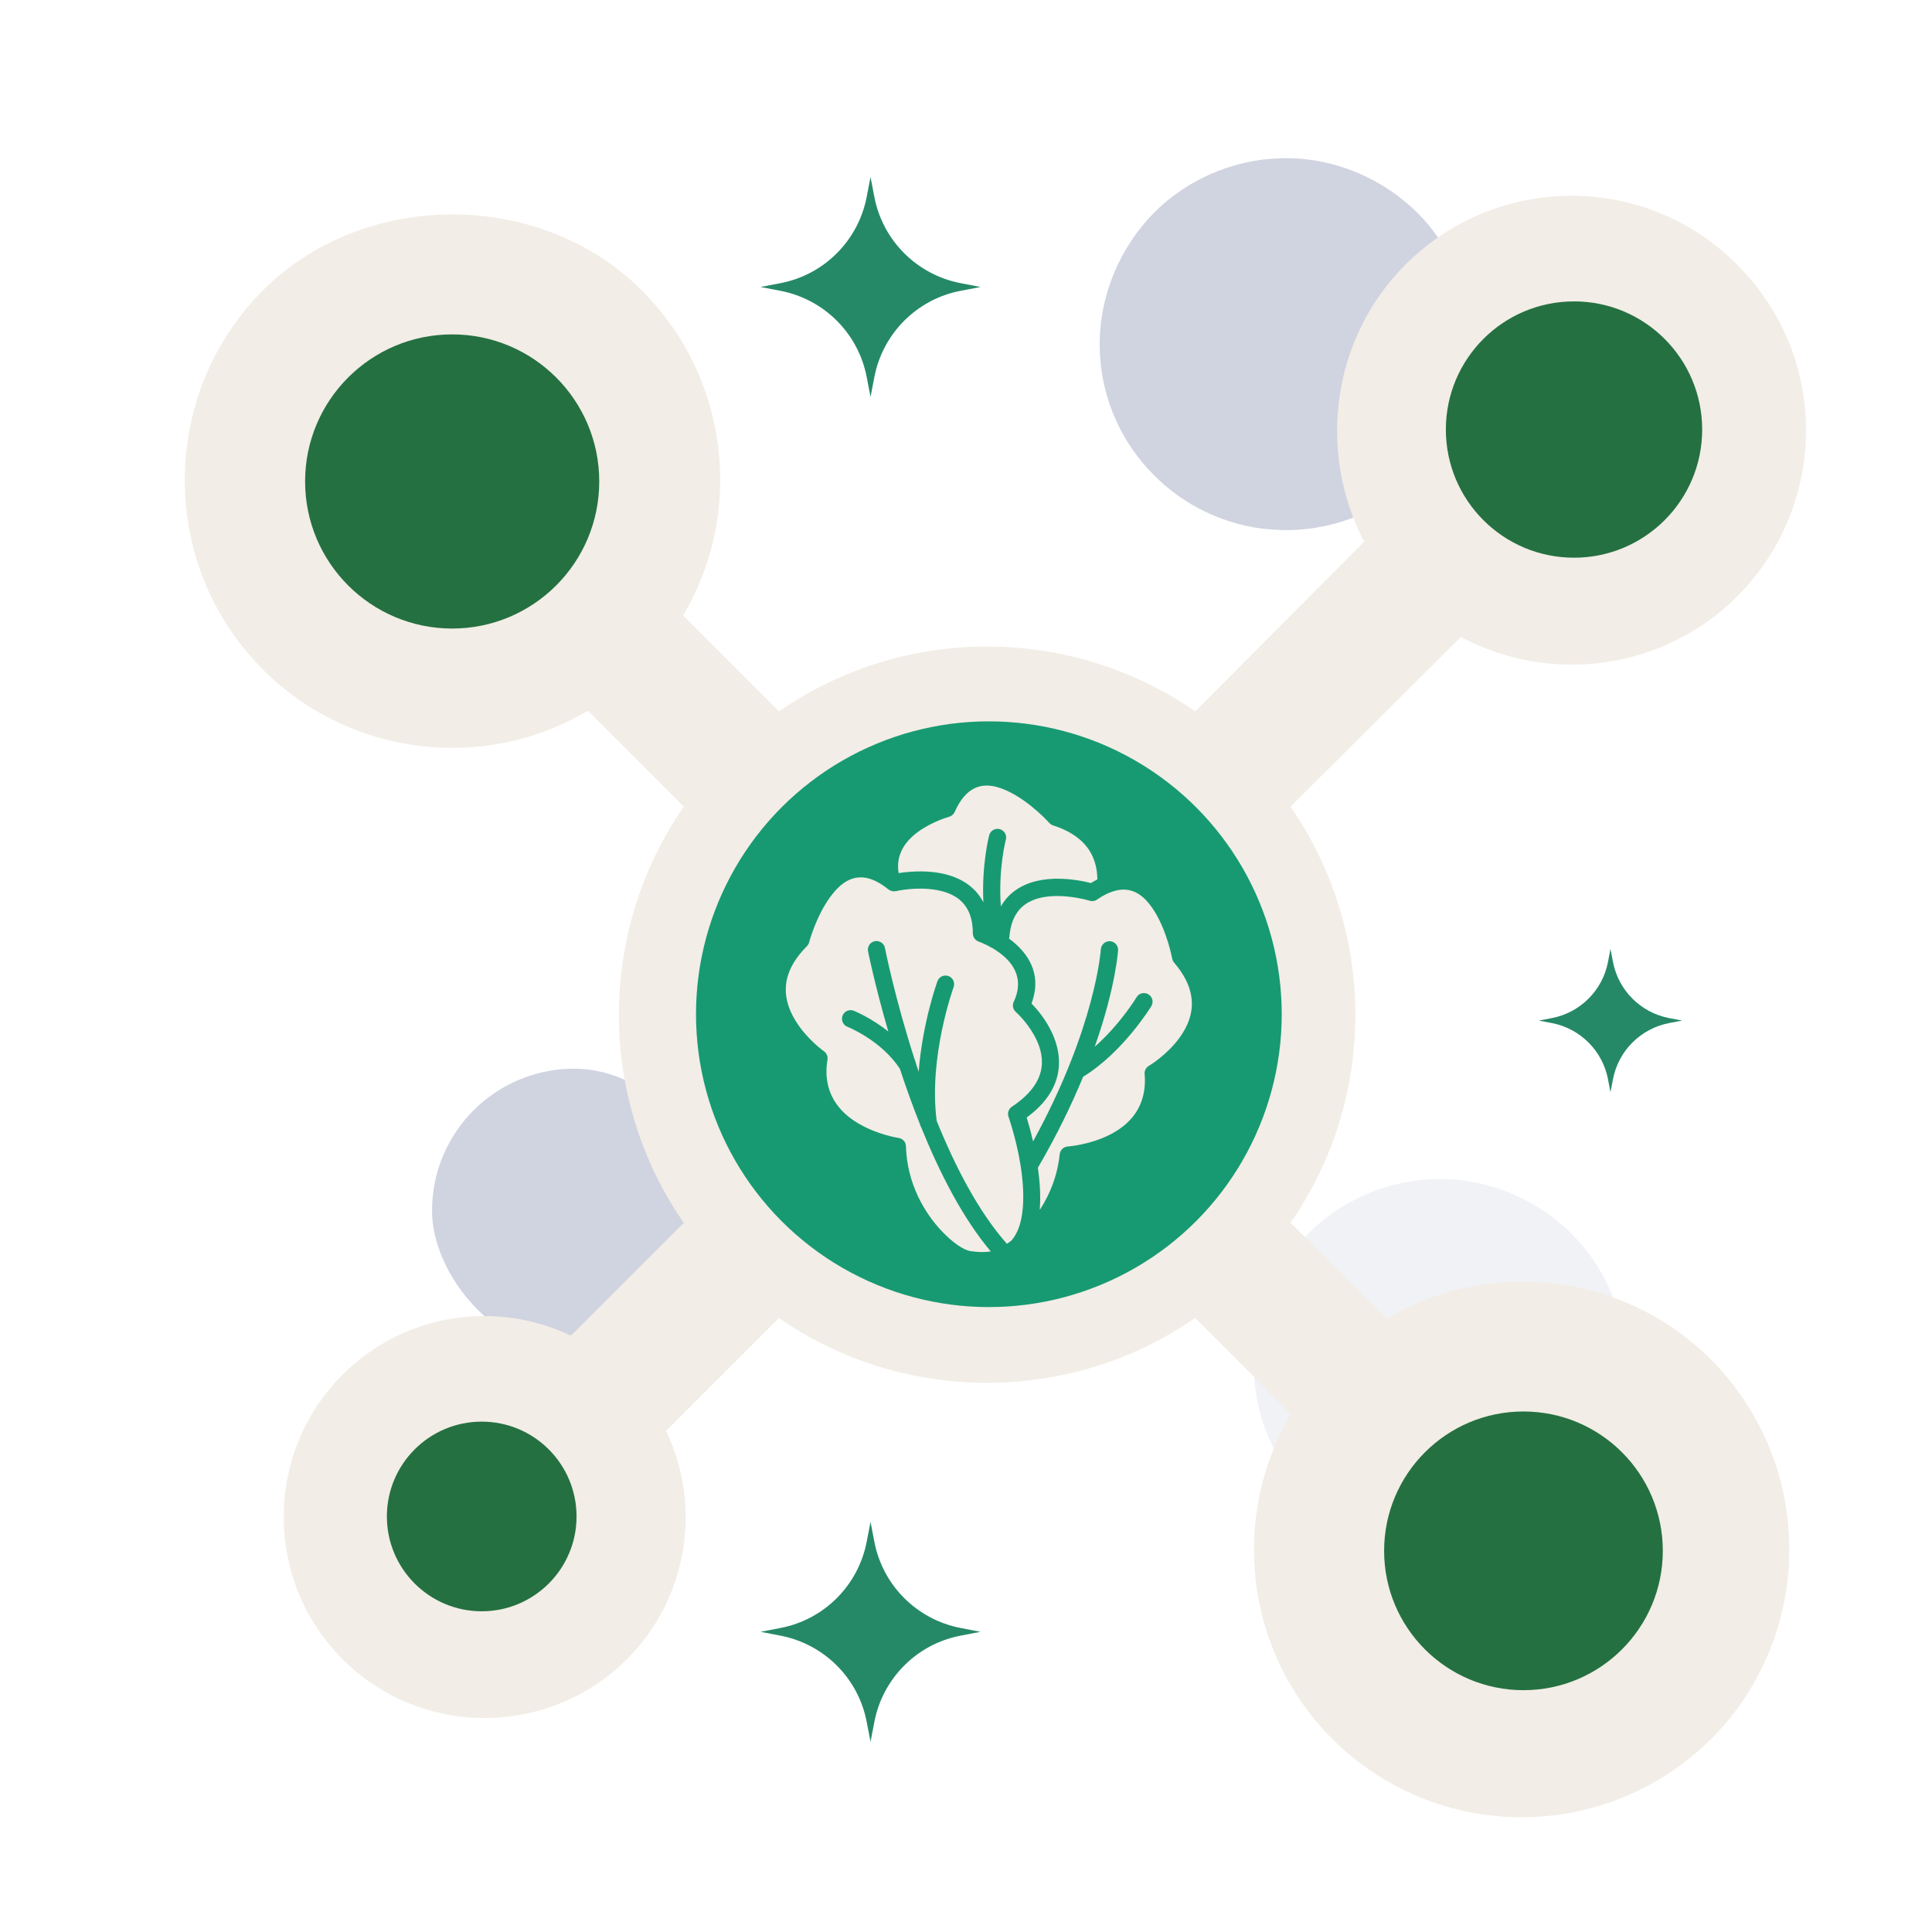
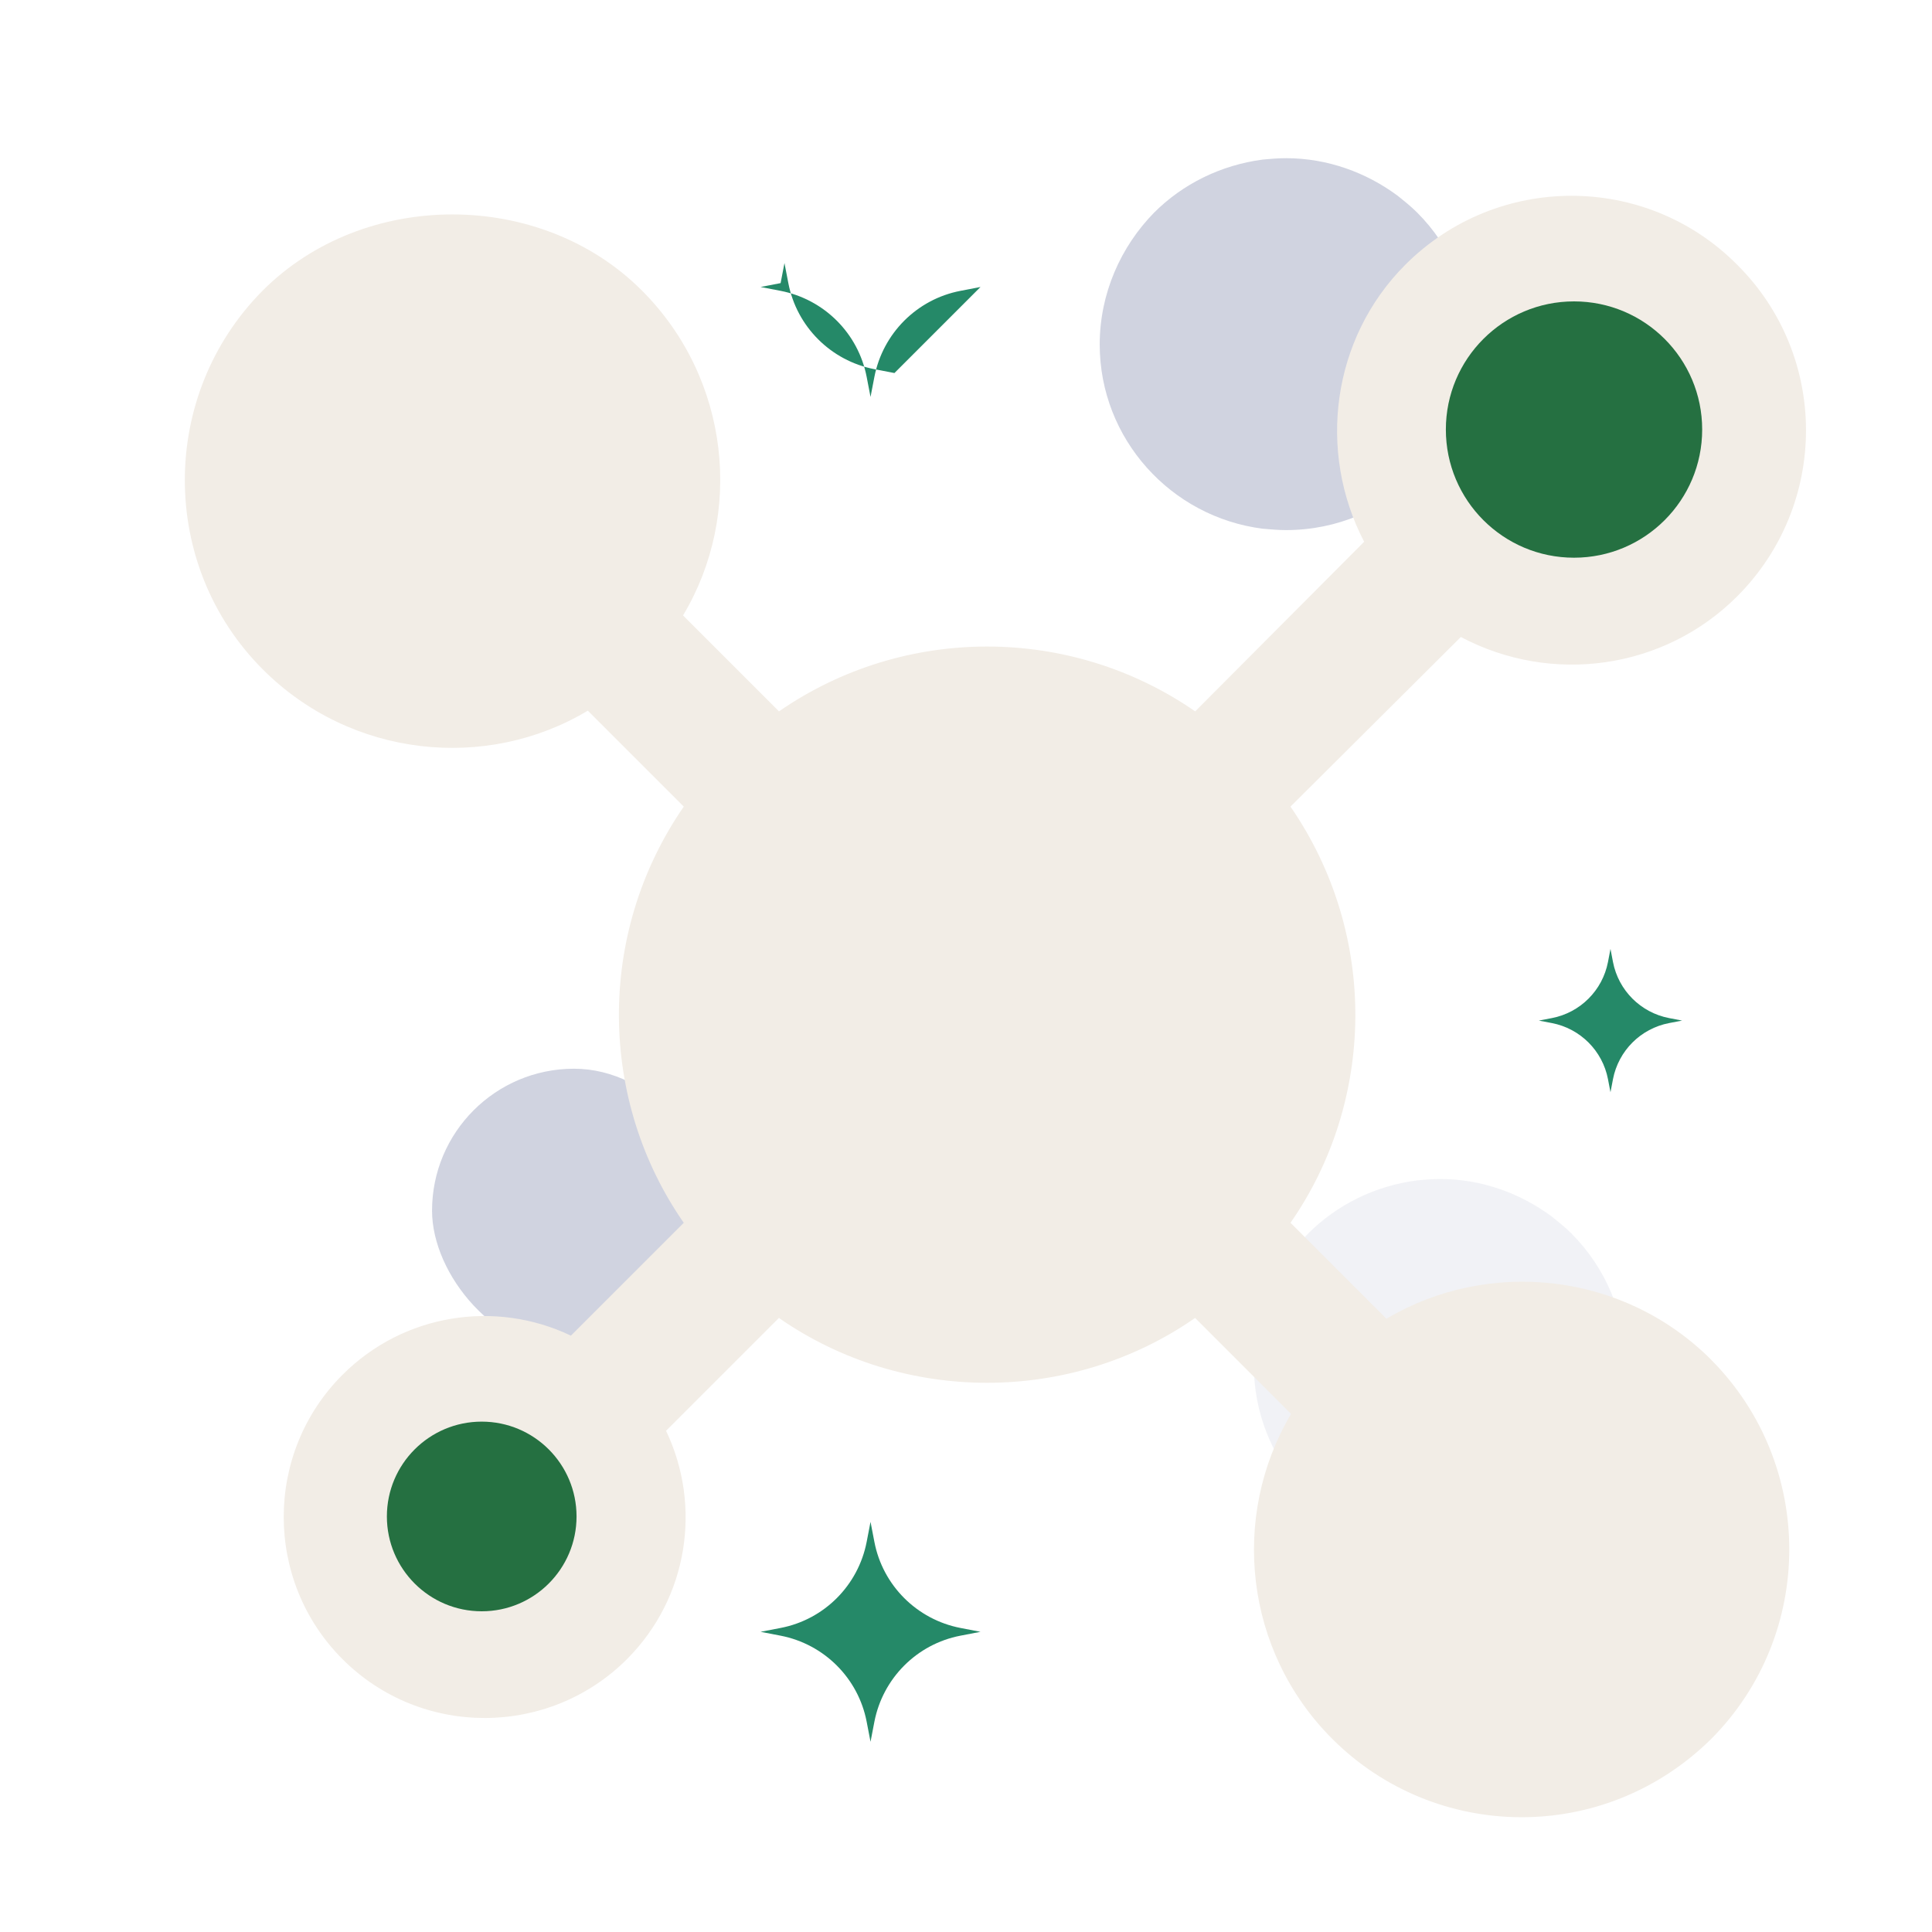
<svg xmlns="http://www.w3.org/2000/svg" id="Layer_1" version="1.1" viewBox="0 0 24 24">
  <rect x="5.367" y="13.276" width="3.527" height="3.527" rx="1.764" ry="1.764" fill="#182667" opacity=".2" />
  <path d="M18.281,4.279c0,.574-.203,1.098-.549,1.503-.042.042-.084.084-.127.127-.414.422-.996.676-1.63.676-.093,0-.194-.009-.287-.017-1.14-.143-2.027-1.115-2.027-2.289,0-.633.262-1.216.676-1.638.355-.355.828-.591,1.351-.659.093-.009.194-.017.287-.017.515,0,.996.177,1.385.465.085.068.169.135.245.211.422.422.676,1.005.676,1.638Z" fill="#182667" opacity=".2" />
  <path d="M20.196,16.96c0,.574-.203,1.098-.549,1.503-.042.042-.084.084-.127.127-.414.422-.996.676-1.63.676-.093,0-.194-.009-.287-.017-1.14-.143-2.027-1.115-2.027-2.289,0-.633.262-1.216.676-1.638.355-.355.828-.591,1.351-.659.093-.009.194-.017.287-.017.515,0,.996.177,1.385.465.085.068.169.135.245.211.422.422.676,1.005.676,1.638Z" fill="#182667" opacity=".06" />
  <path d="M21.258,16.893c1.292,1.301,1.292,3.408,0,4.708-1.337,1.32-3.433,1.275-4.708,0-1.091-1.091-1.268-2.761-.512-4.037l-1.192-1.192c-1.544,1.074-3.626,1.074-5.17,0l-1.402,1.402c.445.932.277,2.073-.486,2.837-.967.967-2.552.981-3.533,0-.974-.974-.974-2.56,0-3.533.764-.764,1.905-.932,2.837-.486l1.402-1.402c-1.048-1.506-1.1-3.574,0-5.17l-1.192-1.192c-1.256.754-2.938.588-4.037-.512-1.292-1.292-1.292-3.408,0-4.708,1.259-1.259,3.45-1.259,4.708,0,1.1,1.1,1.265,2.781.512,4.037l1.192,1.192c1.552-1.074,3.618-1.074,5.17,0l2.099-2.107c-.583-1.121-.405-2.524.512-3.442,1.141-1.141,2.988-1.141,4.121,0,1.141,1.133,1.141,2.98,0,4.121-.905.905-2.298,1.104-3.432.504l-2.116,2.107c1.1,1.597,1.048,3.666,0,5.17l1.192,1.192c1.276-.755,2.947-.579,4.037.512v0Z" fill="#f2ede6" />
  <path d="M12.18,20.271l-.249.048c-.541.104-.964.528-1.069,1.069l-.048.249-.048-.249c-.104-.541-.528-.964-1.069-1.069l-.249-.048.249-.048c.541-.104.964-.528,1.069-1.069l.048-.249.048.249c.104.541.528.964,1.069,1.069l.249.048Z" fill="#258968" />
-   <path d="M12.18,3.565l-.249.048c-.541.104-.964.528-1.069,1.069l-.048.249-.048-.249c-.104-.541-.528-.964-1.069-1.069l-.249-.048.249-.048c.541-.104.964-.528,1.069-1.069l.048-.249.048.249c.104.541.528.964,1.069,1.069l.249.048Z" fill="#258968" />
+   <path d="M12.18,3.565l-.249.048c-.541.104-.964.528-1.069,1.069l-.048.249-.048-.249c-.104-.541-.528-.964-1.069-1.069l-.249-.048.249-.048l.048-.249.048.249c.104.541.528.964,1.069,1.069l.249.048Z" fill="#258968" />
  <path d="M20.896,12.678l-.162.031c-.353.068-.629.344-.697.697l-.031.162-.031-.162c-.068-.353-.344-.629-.697-.697l-.162-.031.162-.031c.353-.068.629-.344.697-.697l.031-.162.031.162c.068.353.344.629.697.697l.162.031Z" fill="#258968" />
-   <circle cx="12.284" cy="12.599" r="3.638" fill="#179a72" />
  <path d="M12.331,11.78c-.095-.056-.173-.083-.173-.083-.043-.015-.073-.056-.073-.102,0-.148-.034-.26-.093-.341-.087-.122-.226-.175-.362-.199-.251-.044-.501.015-.501.015-.032.007-.066-.001-.092-.021-.134-.108-.251-.154-.356-.15-.155.005-.275.116-.368.244-.178.243-.262.563-.262.563-.005.018-.015.035-.028.049-.137.137-.214.271-.245.398-.048.199.014.379.103.525.142.232.354.381.354.381.034.024.051.065.044.105-.067.411.148.651.379.789.243.145.504.183.504.183.052.007.091.051.092.103.012.457.228.828.449,1.059.136.142.27.233.358.245.095.013.176.014.247.003-.348-.412-.636-.977-.865-1.543-.008-.012-.013-.025-.016-.04-.093-.232-.175-.464-.248-.685-.232-.357-.652-.523-.652-.523-.055-.022-.082-.084-.06-.139.022-.055.084-.082.139-.06,0,0,.209.083.429.258-.168-.577-.252-.996-.252-.996-.011-.058.026-.115.084-.126.058-.011.115.026.126.084,0,0,.123.626.373,1.397.007.012.011.025.012.038.011.034.022.068.034.103.047-.613.233-1.125.233-1.125.02-.056.082-.084.137-.064.056.02.084.082.064.138,0,0-.315.863-.21,1.662.229.565.519,1.128.872,1.526.019-.013.039-.027.059-.043.074-.087.113-.205.131-.334.025-.179.012-.379-.015-.564-.003-.009-.004-.019-.004-.028-.053-.333-.151-.609-.151-.609-.016-.046.001-.098.042-.125.239-.158.344-.324.368-.483.021-.146-.025-.283-.086-.395-.097-.179-.233-.299-.233-.299-.036-.032-.047-.083-.026-.126.12-.256.018-.439-.114-.558-.045-.041-.093-.074-.138-.102-.003-.002-.006-.004-.01-.006l.001.001ZM12.921,15.023c.121-.187.215-.417.243-.685.006-.052.048-.093.1-.096,0,0,.263-.017.516-.143.241-.12.474-.342.439-.757-.004-.041.017-.081.052-.101,0,0,.223-.131.383-.352.1-.138.177-.313.144-.515-.021-.13-.086-.269-.213-.416-.012-.014-.021-.032-.024-.051,0,0-.059-.325-.217-.582-.083-.135-.194-.255-.348-.272-.064-.007-.133.004-.21.035-.006.003-.012.006-.018.007-.044.02-.091.046-.14.08-.027.019-.062.024-.093.014,0,0-.246-.077-.499-.054-.138.013-.28.055-.377.17-.065.077-.108.185-.12.333-.001.008-.002.015-.004.022.029.021.057.044.085.069.178.161.318.403.194.737.059.061.151.167.224.303.081.15.138.334.11.529-.027.19-.135.394-.394.584.02.066.05.171.079.297.78-1.421.842-2.386.842-2.386.004-.059.055-.104.114-.101.059.004.104.055.1.114,0,0-.027.453-.29,1.197.317-.278.52-.615.52-.615.03-.051.097-.067.147-.036.051.03.067.097.036.147,0,0-.346.57-.847.877-.139.337-.321.717-.562,1.13.024.17.037.351.023.519h0ZM13.632,10.923c-.002-.117-.026-.239-.094-.349-.081-.132-.224-.246-.455-.32-.018-.006-.034-.017-.047-.03,0,0-.22-.247-.489-.383-.142-.072-.299-.116-.439-.05-.095.045-.179.138-.249.296-.013.029-.039.051-.07.06,0,0-.201.054-.38.183-.15.108-.286.274-.246.516.108-.017.306-.036.504-.002.19.033.378.116.5.285.018.024.034.051.049.079-.023-.473.072-.832.072-.832.015-.057.074-.092.131-.076.057.015.092.074.076.131,0,0-.096.362-.062.828.02-.034.042-.065.065-.093.135-.159.329-.227.521-.245.222-.021.438.024.533.049.027-.017.054-.033.08-.046l0-0Z" fill="#f2ede6" fill-rule="evenodd" />
-   <circle cx="5.617" cy="5.981" r="1.827" fill="#257041" />
  <circle cx="19.553" cy="5.336" r="1.592" fill="#257041" />
  <circle cx="5.984" cy="18.838" r="1.178" fill="#257041" />
-   <circle cx="18.925" cy="19.265" r="1.731" fill="#257041" />
</svg>